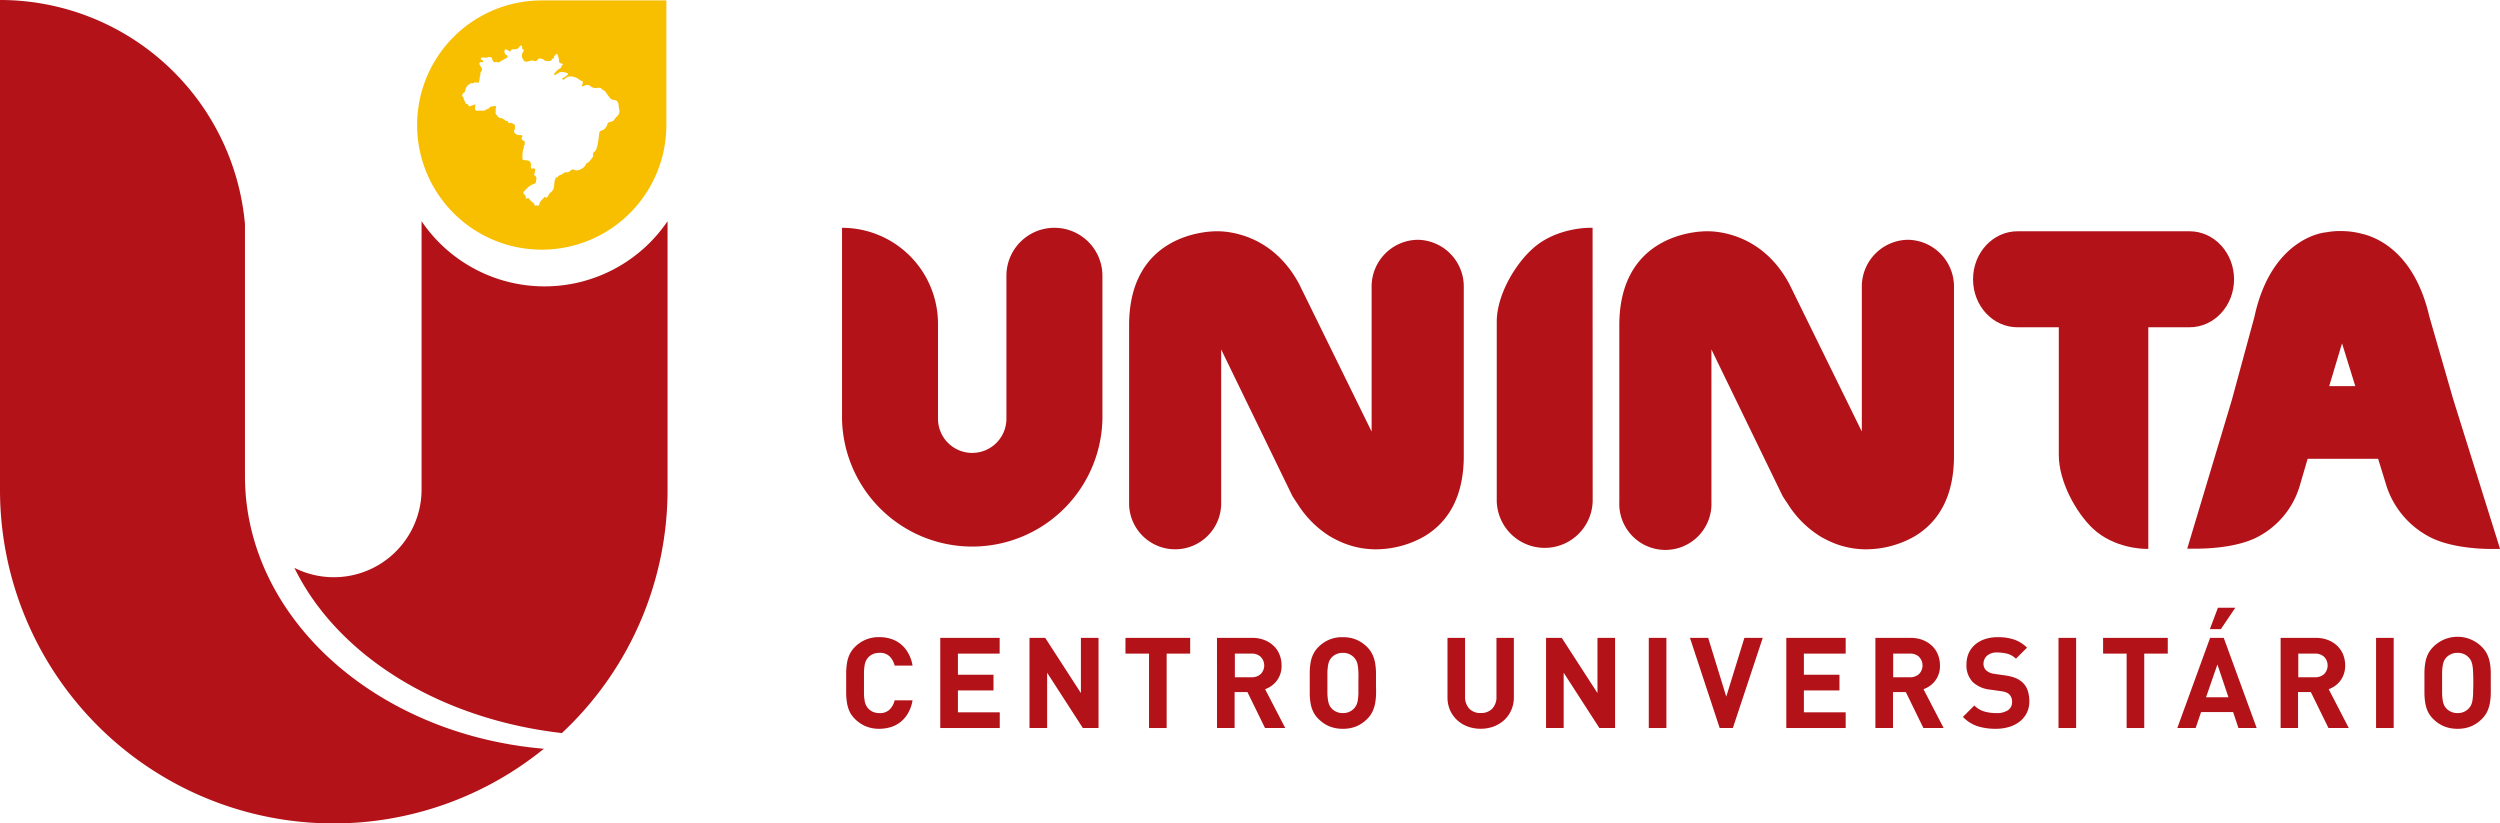
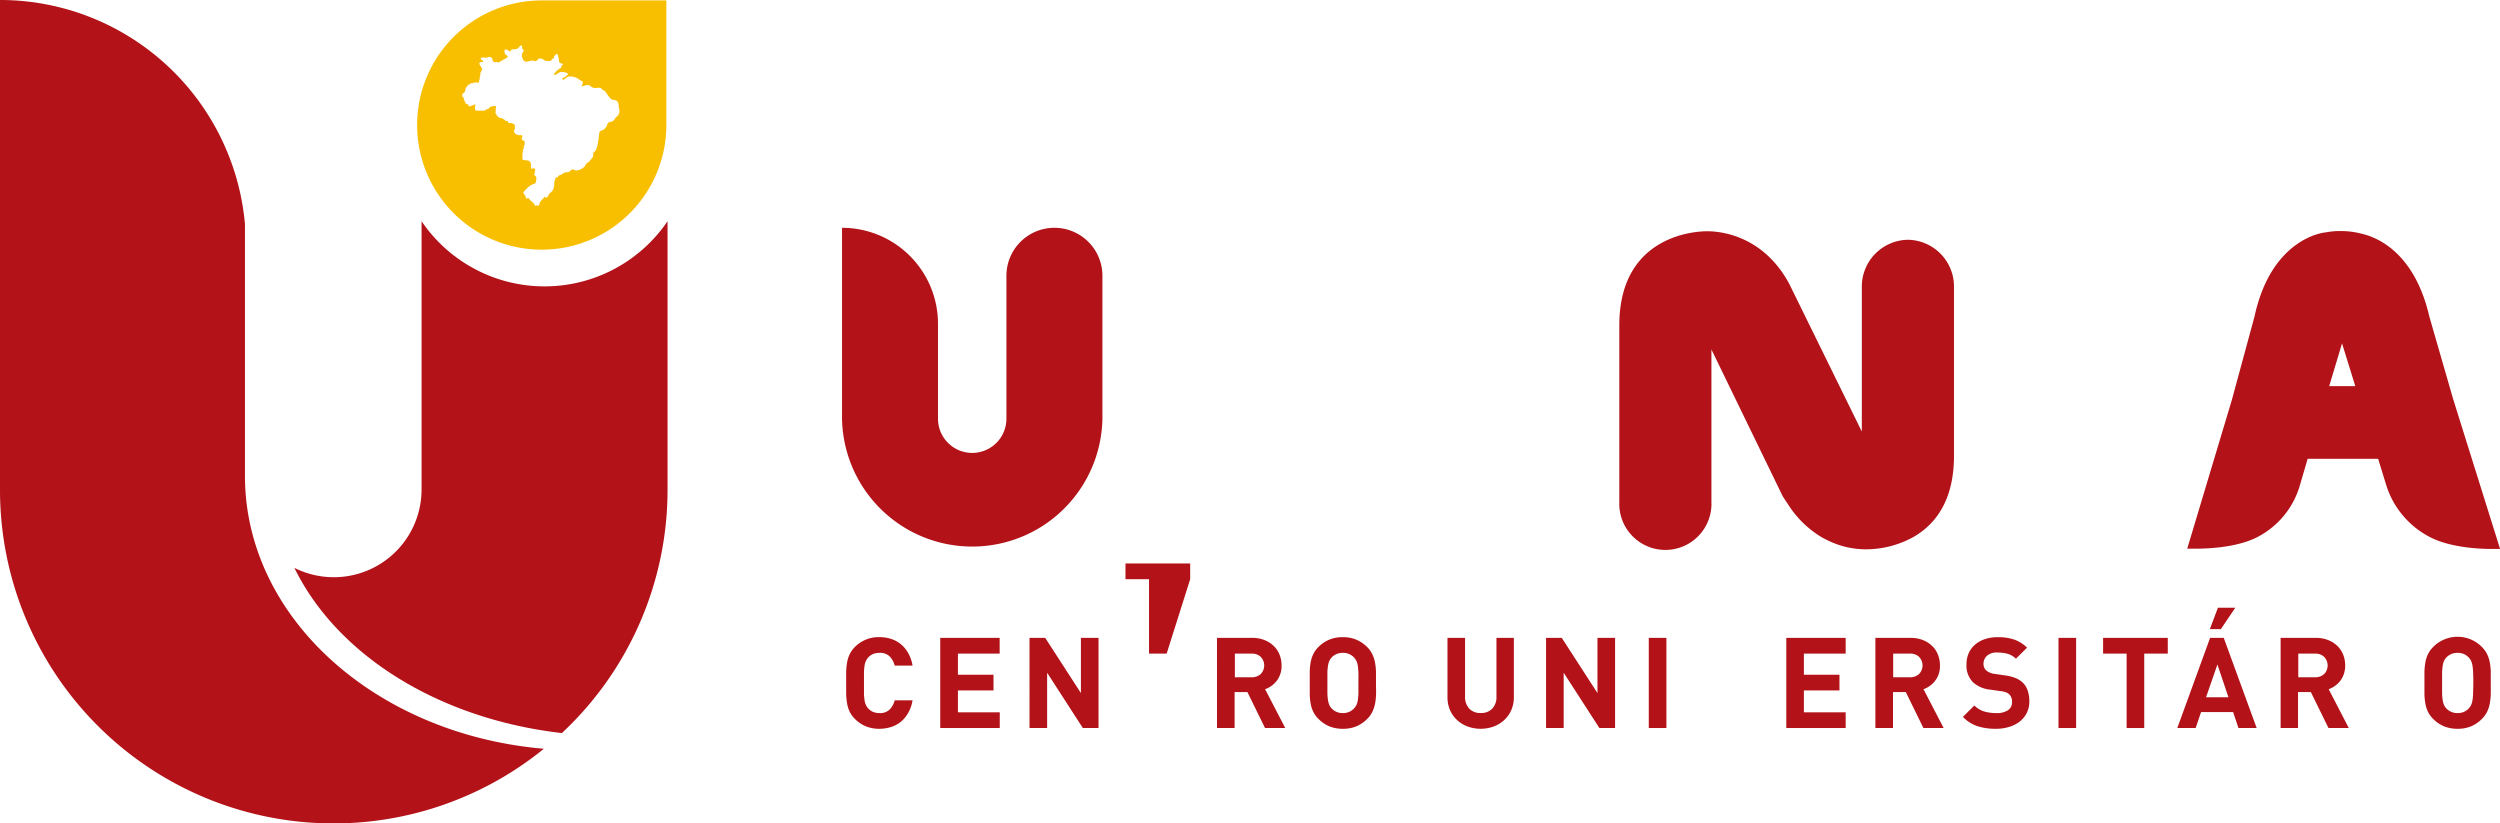
<svg xmlns="http://www.w3.org/2000/svg" viewBox="0 0 584.6 192.5">
  <defs>
    <style>.cls-1{fill:#b21218;}.cls-2{fill:#f8be00;}</style>
  </defs>
  <title>uninta</title>
  <g id="Layer_1" data-name="Layer 1">
    <path class="cls-1" d="M446.15,56.07a10.94,10.94,0,0,0-10.78,11.09v33.76l-16.95-34.5c-6.07-11.35-16.05-12.3-18.94-12.34h-.37c-2.1,0-20.45.62-20.45,22v41.27a10.78,10.78,0,1,0,21.54,0V81.72L416.85,116c.4.63.77,1.21,1.14,1.73a23.74,23.74,0,0,0,6.87,7.18,16.86,16.86,0,0,0,2.19,1.28,20.39,20.39,0,0,0,9,2.26h.37a23,23,0,0,0,11.23-3c6.14-3.64,9.27-10,9.27-18.83V67.16a10.94,10.94,0,0,0-10.78-11.09" />
-     <path class="cls-1" d="M331.52,56.07a10.94,10.94,0,0,0-10.78,11.09v33.76l-16.95-34.5c-6.07-11.35-16.05-12.3-18.94-12.34h-.37c-2.1,0-20.45.62-20.45,22v41.27a10.77,10.77,0,1,0,21.53,0V81.72L302.22,116c.4.63.77,1.21,1.14,1.73a23.83,23.83,0,0,0,6.86,7.18,17.66,17.66,0,0,0,2.2,1.28,20.33,20.33,0,0,0,9,2.26h.37a23,23,0,0,0,11.23-3c6.14-3.64,9.27-10,9.27-18.83V67.16a10.94,10.94,0,0,0-10.78-11.09" />
-     <path class="cls-1" d="M522.41,65.31c0-6.2-4.66-11.23-10.41-11.23H471.79c-5.75,0-10.41,5-10.41,11.23S466,76.53,471.79,76.53h9.64v29.86c0,6.27,4.08,13.51,7.92,17.16,5,4.74,12,4.79,12.29,4.79h.72V76.53H512c5.75,0,10.41-5,10.41-11.22" />
    <path class="cls-1" d="M573.66,93.37,568.07,74c-3.47-15-12.21-18.51-15.79-19.34a19.08,19.08,0,0,0-4.95-.63,16.84,16.84,0,0,0-3.39.3c-.5,0-12.79,1.29-16.77,19.78l-5.29,19.47-10.42,34.72.93,0s.45,0,1.22,0c2.54,0,8.93-.24,13.62-2.4a19.78,19.78,0,0,0,10.49-12.13l1.9-6.49H556.1l2,6.49A20.63,20.63,0,0,0,569.05,126c4.85,2.15,11.18,2.37,13.69,2.37h.88l1,0Zm-29-3.08,3-10,3.1,10Z" />
-     <path class="cls-1" d="M372.41,53.27h-.74c-.32,0-7.79,0-13.16,4.78C354.37,61.68,350,68.94,350,75.23v42a11.22,11.22,0,0,0,22.43,0Z" />
    <path class="cls-1" d="M246.56,53.27a11.22,11.22,0,0,0-11.22,11.22V97.91a8,8,0,1,1-16,0V75.7a22.44,22.44,0,0,0-22.44-22.43V97.91a30.45,30.45,0,0,0,60.89,0V64.49A11.22,11.22,0,0,0,246.56,53.27Z" />
    <path class="cls-1" d="M212.39,166.66a7.18,7.18,0,0,1-1.71,2.09,7,7,0,0,1-2.33,1.26,9.24,9.24,0,0,1-2.75.41,8.08,8.08,0,0,1-3.15-.59,7.83,7.83,0,0,1-2.54-1.72,6.27,6.27,0,0,1-1.23-1.7,7.69,7.69,0,0,1-.6-1.94,15.22,15.22,0,0,1-.21-2.22q0-1.19,0-2.55c0-.9,0-1.75,0-2.54a15.22,15.22,0,0,1,.21-2.22,7.69,7.69,0,0,1,.6-1.94,6.47,6.47,0,0,1,1.23-1.71,7.75,7.75,0,0,1,5.69-2.3,8.88,8.88,0,0,1,2.77.41,7,7,0,0,1,2.31,1.26,7.18,7.18,0,0,1,1.71,2.09,8.62,8.62,0,0,1,1,2.9h-4.18a4.69,4.69,0,0,0-1.15-2.13,3.18,3.18,0,0,0-2.4-.86,3.9,3.9,0,0,0-1.53.29,3.28,3.28,0,0,0-1.61,1.53,3.83,3.83,0,0,0-.33,1.05,12.61,12.61,0,0,0-.16,1.66c0,.67,0,1.51,0,2.51s0,1.85,0,2.52a12.79,12.79,0,0,0,.16,1.66,3.83,3.83,0,0,0,.33,1.05,3.28,3.28,0,0,0,1.61,1.53,3.9,3.9,0,0,0,1.53.29,3.18,3.18,0,0,0,2.4-.86,4.69,4.69,0,0,0,1.15-2.13h4.18A8.62,8.62,0,0,1,212.39,166.66Z" />
    <path class="cls-1" d="M219.87,170.24V149.16h13.89v3.68H224v4.94h8.32v3.67H224v5.12h9.78v3.67Z" />
    <path class="cls-1" d="M253.21,170.24l-8.35-12.93v12.93h-4.12V149.16h3.67l8.35,12.91V149.16h4.12v21.08Z" />
-     <path class="cls-1" d="M272.81,152.84v17.4h-4.12v-17.4h-5.51v-3.68h15.13v3.68Z" />
+     <path class="cls-1" d="M272.81,152.84h-4.12v-17.4h-5.51v-3.68h15.13v3.68Z" />
    <path class="cls-1" d="M295.81,170.24l-4.11-8.4h-3v8.4h-4.12V149.16h8.26a7.64,7.64,0,0,1,2.87.52,6.64,6.64,0,0,1,2.16,1.39,5.72,5.72,0,0,1,1.35,2.05,6.69,6.69,0,0,1,.46,2.5,5.6,5.6,0,0,1-2.38,4.78,5.87,5.87,0,0,1-1.47.76l4.71,9.08Zm-1-16.64a3,3,0,0,0-2.17-.76h-3.88v5.53h3.88a3,3,0,0,0,2.17-.76,2.86,2.86,0,0,0,0-4Z" />
    <path class="cls-1" d="M321.78,162.25a15.17,15.17,0,0,1-.22,2.22,7.74,7.74,0,0,1-.63,1.94,6,6,0,0,1-1.22,1.7,7.92,7.92,0,0,1-2.51,1.72,8,8,0,0,1-3.18.59,8.23,8.23,0,0,1-3.2-.59,7.92,7.92,0,0,1-2.51-1.72,5.87,5.87,0,0,1-1.23-1.7,7.32,7.32,0,0,1-.61-1.94,14,14,0,0,1-.2-2.22c0-.79,0-1.64,0-2.55s0-1.75,0-2.54a14,14,0,0,1,.2-2.22,7.32,7.32,0,0,1,.61-1.94,6,6,0,0,1,1.23-1.71A7.62,7.62,0,0,1,314,149a7.85,7.85,0,0,1,3.18.59,8.06,8.06,0,0,1,2.51,1.71,6.21,6.21,0,0,1,1.22,1.71,7.74,7.74,0,0,1,.63,1.94,15.17,15.17,0,0,1,.22,2.22c0,.79,0,1.64,0,2.54S321.8,161.46,321.78,162.25Zm-4.13-5.05a14.42,14.42,0,0,0-.16-1.64,3.61,3.61,0,0,0-.33-1.05,3.77,3.77,0,0,0-.5-.73,3.54,3.54,0,0,0-1.11-.81,3.58,3.58,0,0,0-1.53-.31,3.65,3.65,0,0,0-1.54.31,3.37,3.37,0,0,0-1.12.81,3,3,0,0,0-.49.73,4,4,0,0,0-.31,1.05,12.44,12.44,0,0,0-.16,1.64c0,.66,0,1.5,0,2.5s0,1.85,0,2.51a12.44,12.44,0,0,0,.16,1.64,4.26,4.26,0,0,0,.31,1.05,3,3,0,0,0,.49.73,3.37,3.37,0,0,0,1.12.81,3.65,3.65,0,0,0,1.54.31,3.58,3.58,0,0,0,1.53-.31,3.54,3.54,0,0,0,1.11-.81,3.77,3.77,0,0,0,.5-.73,3.83,3.83,0,0,0,.33-1.05,14.42,14.42,0,0,0,.16-1.64c0-.66,0-1.5,0-2.51S317.68,157.86,317.65,157.2Z" />
    <path class="cls-1" d="M353.39,166.07a7,7,0,0,1-1.66,2.32,7.5,7.5,0,0,1-2.46,1.5,9,9,0,0,1-6.07,0,7.5,7.5,0,0,1-2.46-1.5,7,7,0,0,1-1.66-2.32,7.51,7.51,0,0,1-.6-3V149.16h4.11v13.71a4,4,0,0,0,1,2.86,3.51,3.51,0,0,0,2.66,1,3.56,3.56,0,0,0,2.68-1,3.89,3.89,0,0,0,1-2.86V149.16H354V163A7.51,7.51,0,0,1,353.39,166.07Z" />
    <path class="cls-1" d="M374,170.24l-8.35-12.93v12.93h-4.12V149.16h3.67l8.35,12.91V149.16h4.12v21.08Z" />
    <path class="cls-1" d="M385.55,170.24V149.16h4.12v21.08Z" />
-     <path class="cls-1" d="M405.21,170.24h-3.08l-6.95-21.08h4.26l4.23,13.74,4.24-13.74h4.29Z" />
    <path class="cls-1" d="M417.71,170.24V149.16h13.88v3.68h-9.77v4.94h8.32v3.67h-8.32v5.12h9.77v3.67Z" />
    <path class="cls-1" d="M449.77,170.24l-4.11-8.4h-3v8.4h-4.12V149.16h8.26a7.64,7.64,0,0,1,2.87.52,6.64,6.64,0,0,1,2.16,1.39,5.72,5.72,0,0,1,1.35,2.05,6.69,6.69,0,0,1,.46,2.5,5.6,5.6,0,0,1-2.38,4.78,5.87,5.87,0,0,1-1.47.76l4.71,9.08Zm-1-16.64a3,3,0,0,0-2.17-.76H442.7v5.53h3.88a3,3,0,0,0,2.17-.76,2.86,2.86,0,0,0,0-4Z" />
    <path class="cls-1" d="M473.92,166.75a6,6,0,0,1-1.66,2,7.45,7.45,0,0,1-2.47,1.24,10.52,10.52,0,0,1-3.08.43,14,14,0,0,1-4.28-.6,8.45,8.45,0,0,1-3.42-2.18l2.67-2.67a5.47,5.47,0,0,0,2.3,1.4,10.06,10.06,0,0,0,2.79.38,4.77,4.77,0,0,0,2.78-.67,2.22,2.22,0,0,0,.95-1.94,2.35,2.35,0,0,0-.65-1.77,2.43,2.43,0,0,0-.73-.46,5.38,5.38,0,0,0-1.14-.28l-2.54-.36a7.07,7.07,0,0,1-4.09-1.74,5.6,5.6,0,0,1-1.51-4.15,6.57,6.57,0,0,1,.5-2.59,5.69,5.69,0,0,1,1.45-2,6.88,6.88,0,0,1,2.31-1.32,9.27,9.27,0,0,1,3.08-.47,11.56,11.56,0,0,1,3.82.56,8,8,0,0,1,3,1.89l-2.6,2.58a4.61,4.61,0,0,0-2.15-1.2,10,10,0,0,0-2.18-.25,3.38,3.38,0,0,0-2.45.78,2.53,2.53,0,0,0-.8,1.88,2.15,2.15,0,0,0,.15.8,1.8,1.8,0,0,0,.47.71,3.23,3.23,0,0,0,.81.52,4.13,4.13,0,0,0,1.14.31l2.49.36a10.21,10.21,0,0,1,2.4.6,5.73,5.73,0,0,1,1.63,1,4.66,4.66,0,0,1,1.24,1.92,7.76,7.76,0,0,1,.39,2.55A6,6,0,0,1,473.92,166.75Z" />
    <path class="cls-1" d="M481.36,170.24V149.16h4.12v21.08Z" />
    <path class="cls-1" d="M501.41,152.84v17.4h-4.12v-17.4h-5.5v-3.68h15.12v3.68Z" />
    <path class="cls-1" d="M523.44,170.24l-1.25-3.73H514.7l-1.27,3.73h-4.29l7.67-21.08H520l7.7,21.08Zm-4.92-14.86-2.66,7.67h5.24Zm.8-8.26h-2.57l1.89-5h4.06Z" />
    <path class="cls-1" d="M544.49,170.24l-4.12-8.4h-3v8.4H533.3V149.16h8.26a7.68,7.68,0,0,1,2.87.52,6.64,6.64,0,0,1,2.16,1.39,6,6,0,0,1,1.35,2.05,6.9,6.9,0,0,1,.46,2.5,6,6,0,0,1-.32,2A5.49,5.49,0,0,1,546,160.4a5.81,5.81,0,0,1-1.46.76l4.7,9.08Zm-1-16.64a3.06,3.06,0,0,0-2.18-.76h-3.88v5.53h3.88a3.06,3.06,0,0,0,2.18-.76,2.89,2.89,0,0,0,0-4Z" />
-     <path class="cls-1" d="M555.62,170.24V149.16h4.12v21.08Z" />
    <path class="cls-1" d="M582.44,162.25a13.91,13.91,0,0,1-.22,2.22,7.72,7.72,0,0,1-.62,1.94,6.27,6.27,0,0,1-1.23,1.7,7.88,7.88,0,0,1-2.5,1.72,8.09,8.09,0,0,1-3.18.59,8.19,8.19,0,0,1-3.2-.59,7.85,7.85,0,0,1-2.52-1.72,6.27,6.27,0,0,1-1.23-1.7,7.69,7.69,0,0,1-.6-1.94,15.22,15.22,0,0,1-.21-2.22q0-1.19,0-2.55c0-.9,0-1.75,0-2.54a15.22,15.22,0,0,1,.21-2.22,7.69,7.69,0,0,1,.6-1.94,6.47,6.47,0,0,1,1.23-1.71,8,8,0,0,1,11.4,0A6.47,6.47,0,0,1,581.6,153a7.72,7.72,0,0,1,.62,1.94,13.91,13.91,0,0,1,.22,2.22c0,.79,0,1.64,0,2.54S582.46,161.46,582.44,162.25Zm-4.13-5.05a12.44,12.44,0,0,0-.16-1.64,4,4,0,0,0-.32-1.05,3.41,3.41,0,0,0-.51-.73,3.32,3.32,0,0,0-1.11-.81,3.5,3.5,0,0,0-1.52-.31,3.59,3.59,0,0,0-1.54.31,3.41,3.41,0,0,0-1.13.81,3,3,0,0,0-.49.73,4,4,0,0,0-.31,1.05,12.44,12.44,0,0,0-.16,1.64c0,.66,0,1.5,0,2.5s0,1.85,0,2.51a12.44,12.44,0,0,0,.16,1.64,4.26,4.26,0,0,0,.31,1.05,3,3,0,0,0,.49.73,3.41,3.41,0,0,0,1.13.81,3.59,3.59,0,0,0,1.54.31,3.5,3.5,0,0,0,1.52-.31,3.32,3.32,0,0,0,1.11-.81,3.41,3.41,0,0,0,.51-.73,4.23,4.23,0,0,0,.32-1.05,12.44,12.44,0,0,0,.16-1.64c0-.66.05-1.5.05-2.51S578.34,157.86,578.31,157.2Z" />
    <path class="cls-2" d="M126.67.1a29.14,29.14,0,1,0,29.15,29.16h0V.1ZM144.51,27c-.21.21-.43.41-.64.63a3.14,3.14,0,0,0-.18.31,1.38,1.38,0,0,1-1,.57.78.78,0,0,0-.68.6,2.15,2.15,0,0,1-1.47,1.47.6.6,0,0,0-.39.49c-.06.32-.08.63-.13,1s-.09.67-.14,1-.11.56-.16.84c0,.1,0,.2-.07.3s-.07,0-.06.06a1.56,1.56,0,0,1-.08.43,1.63,1.63,0,0,1-.59.85.64.64,0,0,0-.22.54c0,.22.06.46-.09.65-.3.39-.6.77-.91,1.14a.7.7,0,0,1-.21.11.94.94,0,0,0-.51.51,2,2,0,0,1-.72.8,2.9,2.9,0,0,1-1.26.54,1.08,1.08,0,0,1-.69-.1.63.63,0,0,0-.87.14,1.37,1.37,0,0,1-1.11.42,1,1,0,0,0-.7.3,1.71,1.71,0,0,1-.56.31.91.91,0,0,0-.64.49c-.05.13-.14.14-.25.1l-.19-.11c0,.39-.26.67-.31,1a3.06,3.06,0,0,0-.05.32c0,.28,0,.57-.09.86a1.92,1.92,0,0,1-.29.93,2,2,0,0,1-.42.45,1.53,1.53,0,0,0-.54.64,4.91,4.91,0,0,1-.25.44.33.33,0,0,1-.57,0L127.4,46c-.25.27-.48.55-.74.79a1.75,1.75,0,0,0-.52.9A.49.49,0,0,1,126,48c-.13.16-.26.14-.35,0a2.83,2.83,0,0,1-.4.08c-.14,0-.25,0-.27-.18a.76.76,0,0,0-.34-.5,5.84,5.84,0,0,1-1-1,.2.2,0,0,0-.3-.05.42.42,0,0,1-.18.08c-.14,0-.26,0-.22-.17.08-.37-.17-.57-.36-.82a.78.78,0,0,1-.1-.15.3.3,0,0,1,0-.45c.27-.29.52-.59.81-.86a4.32,4.32,0,0,1,1.59-1,.58.58,0,0,0,.46-.55c0-.21.06-.4.09-.61a.74.74,0,0,0-.33-.74c-.26-.18-.23-.17-.13-.47a3.5,3.5,0,0,0,.18-.84.34.34,0,0,0-.4-.39l-.31.05c-.22,0-.29,0-.29-.23a2.17,2.17,0,0,1,0-.51,1,1,0,0,0-1-1.2,3.43,3.43,0,0,1-.71-.08.35.35,0,0,1-.28-.36c0-.2,0-.41,0-.62,0-.41.08-.83.11-1.25a1,1,0,0,1,.21-.52c.06-.07.06-.11,0-.2a.63.63,0,0,1,0-.27.26.26,0,0,1,.07-.11c.26-.31.12-.66.11-1,0-.07-.13-.16-.22-.19a.52.52,0,0,1-.35-.83s0-.1.06-.15,0-.29-.23-.3-.33,0-.49,0a1.66,1.66,0,0,1-1-.41.83.83,0,0,1-.23-.54.21.21,0,0,1,0-.13c.21-.19.18-.45.19-.69a4.73,4.73,0,0,0,0-.53.29.29,0,0,0-.2-.26c-.19-.09-.37-.21-.57-.29a.42.42,0,0,0-.29,0c-.31.07-.49,0-.57-.32a.18.18,0,0,0-.25-.15.47.47,0,0,1-.45-.21.63.63,0,0,0-.32-.2c-.1,0-.17-.14-.26-.19a.41.41,0,0,0-.23-.07.68.68,0,0,1-.58-.15,2.73,2.73,0,0,1-.76-.93.61.61,0,0,1,0-.44,1.58,1.58,0,0,0,0-.31,1.06,1.06,0,0,1,0-.41.43.43,0,0,0,0-.53l-.06-.08a3.74,3.74,0,0,1-.63.08,1.1,1.1,0,0,0-.77.34c-.19.18-.35.39-.66.34,0,0,0,0-.08.05a.81.81,0,0,1-.64.3c-.52,0-1,0-1.55,0a.44.44,0,0,1-.45-.48,6.2,6.2,0,0,1,.07-.84c0-.07,0-.14,0-.18l-1.2.47c-.21.08-.32,0-.37-.18a.53.53,0,0,0-.43-.38c-.18,0-.29-.09-.32-.31a.89.89,0,0,0-.19-.39.8.8,0,0,1-.19-.51.37.37,0,0,0-.2-.39.56.56,0,0,1,0-.78.86.86,0,0,1,.3-.3c.18-.09.19-.23.22-.38a2.25,2.25,0,0,1,.82-1.43.27.27,0,0,1,.1-.06.31.31,0,0,0,.31-.27,2.58,2.58,0,0,0,.39,0,.7.7,0,0,0,.32-.06,1,1,0,0,1,.85-.09c.32.1.47,0,.49-.37a2.3,2.3,0,0,1,.12-.43.67.67,0,0,0,0-.19,1.64,1.64,0,0,1,.18-.76.28.28,0,0,0,0-.18.78.78,0,0,1,.19-.69.79.79,0,0,0,0-1,2.9,2.9,0,0,1-.38-.6c-.15-.34,0-.57.39-.58a1,1,0,0,0,.31,0c.06,0,.15-.1.15-.16a.37.37,0,0,0-.12-.22.9.9,0,0,0-.24-.12.3.3,0,0,1-.21-.3.28.28,0,0,1,.24-.26,2,2,0,0,1,.6,0,1.71,1.71,0,0,0,.81-.06,1,1,0,0,1,.57-.06.61.61,0,0,1,.48.55,1,1,0,0,0,.49.68.15.15,0,0,0,.13,0,.51.51,0,0,1,.59,0,.33.33,0,0,0,.32,0l1.6-.92c.08-.05.17-.08.25-.12a.32.32,0,0,0,0-.59.93.93,0,0,1-.52-.67.74.74,0,0,1,.08-.65.25.25,0,0,1,.22-.09c.21.09.41.2.62.31,0,0,0,0,.07.05.23.22.3.22.47-.06a.49.49,0,0,1,.39-.29c.06,0,.13,0,.19,0,.26,0,.52-.05.77-.09s.53-.34.72-.6.29-.25.47-.16a.32.32,0,0,1,.11.23c0,.05,0,.12,0,.19a.37.37,0,0,0,.15.41c.29.23.3.27.09.59a1.5,1.5,0,0,0-.3,1,1.84,1.84,0,0,0,.59,1.17.59.59,0,0,0,.55.14,5.74,5.74,0,0,0,.82-.19,1.24,1.24,0,0,1,.85,0,.83.83,0,0,0,1-.39.3.3,0,0,1,.35-.16l.68.1a.27.27,0,0,1,.17.1.83.83,0,0,0,.67.35,2.85,2.85,0,0,0,1,0,.35.35,0,0,0,.27-.22.51.51,0,0,1,.37-.34c.22-.06.22-.1.19-.33a.34.34,0,0,1,.07-.24c.1-.13.23-.23.34-.35a.29.29,0,0,1,.43-.07c.1.4.22.83.32,1.26,0,.19,0,.39.07.57a.45.45,0,0,0,.22.23,3.53,3.53,0,0,0,.46.15,1,1,0,0,1,.24.13c-.11.09-.18.16-.27.22a.3.3,0,0,0-.14.32c0,.19-.1.3-.25.38a4.07,4.07,0,0,0-1.32,1.16,3.89,3.89,0,0,0-.19.41.71.71,0,0,0,.55-.11c.2-.11.37-.25.56-.37a1.15,1.15,0,0,1,.61-.21,3.25,3.25,0,0,1,1.44.31c.17.08.2.18.07.31a6.3,6.3,0,0,1-.68.58,2.09,2.09,0,0,1-.45.22.73.73,0,0,1-.24.07,1.12,1.12,0,0,1,.3.41l.65-.49a1.74,1.74,0,0,1,1.48-.32,4,4,0,0,1,1.35.48c.12.08.2.18.31.25a7.37,7.37,0,0,0,.68.37c.16.06.17.14.13.29l-.25.95.53-.19a1.91,1.91,0,0,1,1-.17.79.79,0,0,1,.5.24,1.19,1.19,0,0,0,.42.28,1.8,1.8,0,0,0,1.21.13,1.38,1.38,0,0,1,.5,0,.88.88,0,0,1,.7.45c0,.06.08.13.13.13.39,0,.53.32.72.59s.59.83.91,1.23a1.08,1.08,0,0,0,.71.39l.39.08a1,1,0,0,1,.84.83,3.81,3.81,0,0,1,.07.59c0,.25.08.48.14.72A1.76,1.76,0,0,1,144.51,27Z" />
    <path class="cls-1" d="M131.39,171.42a77.81,77.81,0,0,0,24.71-57V51.73a34.76,34.76,0,0,1-57.52,0v62.72a20.52,20.52,0,0,1-29.74,18.34C79,153.53,103,168.17,131.39,171.42Z" />
    <path class="cls-1" d="M57.28,111.28V52.38A57.51,57.51,0,0,0,0,0H0V114.45a78,78,0,0,0,127.18,60.64C87.91,171.74,57.28,144.45,57.28,111.28Z" />
  </g>
</svg>